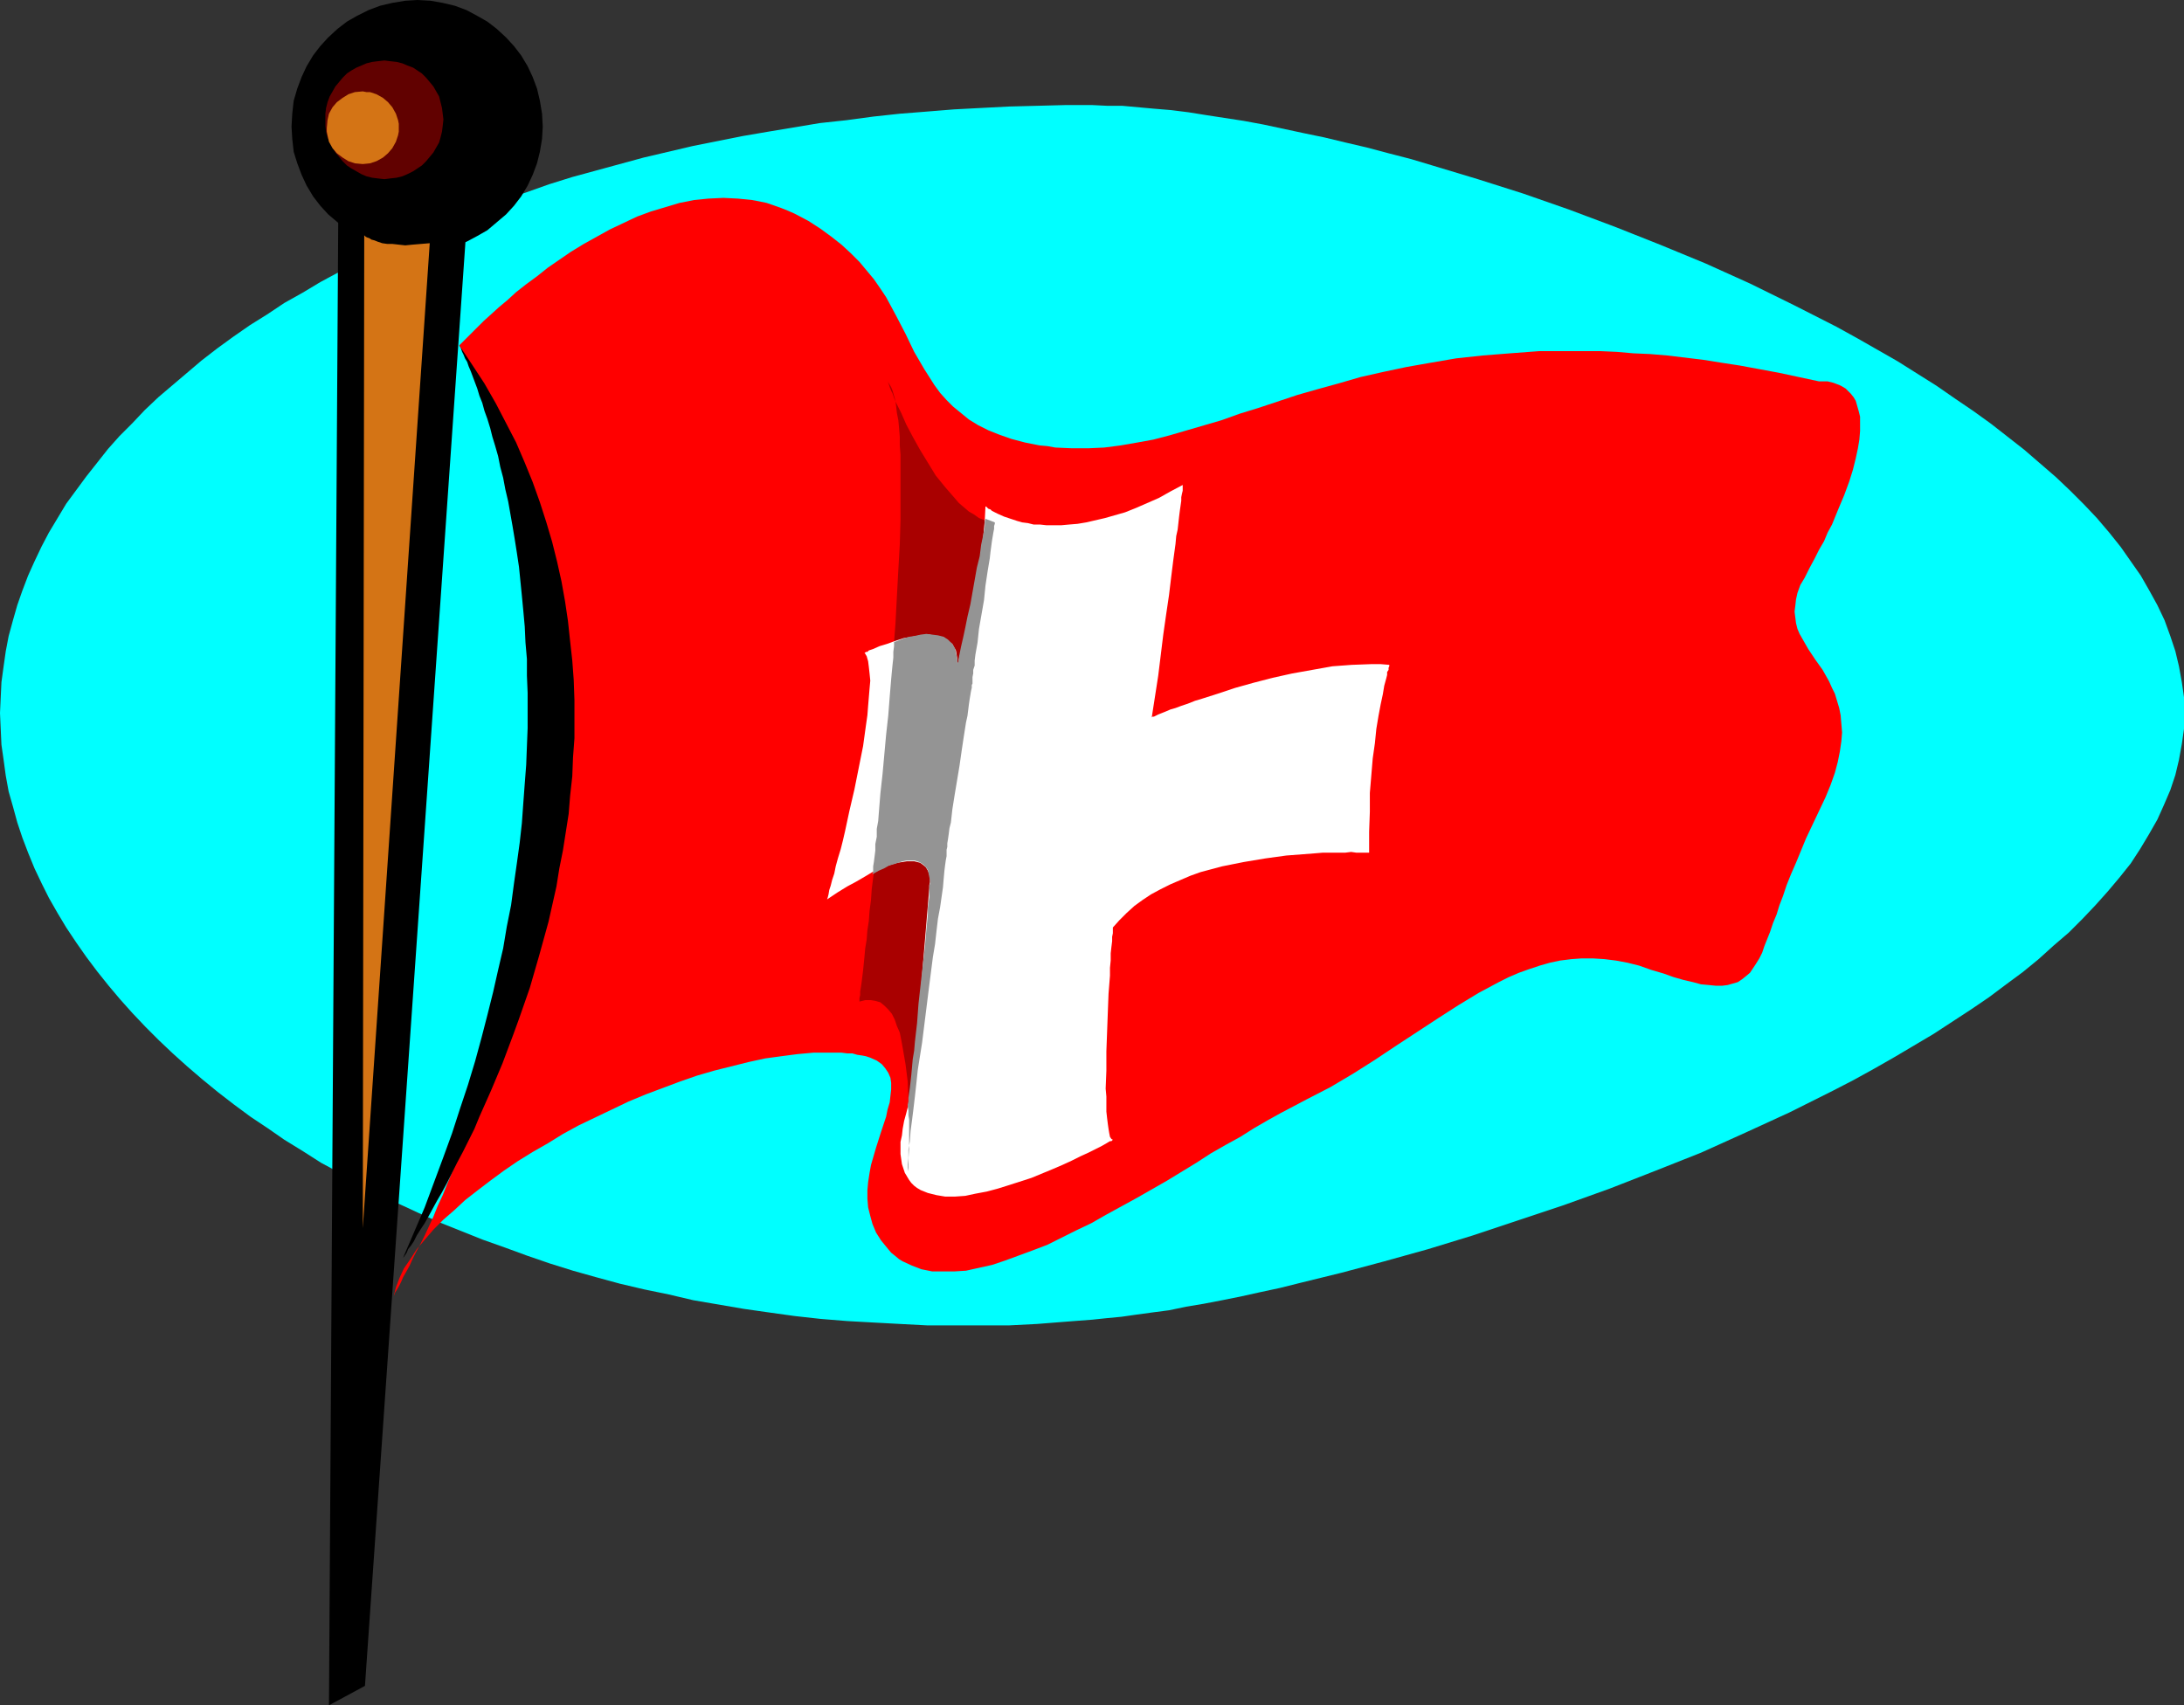
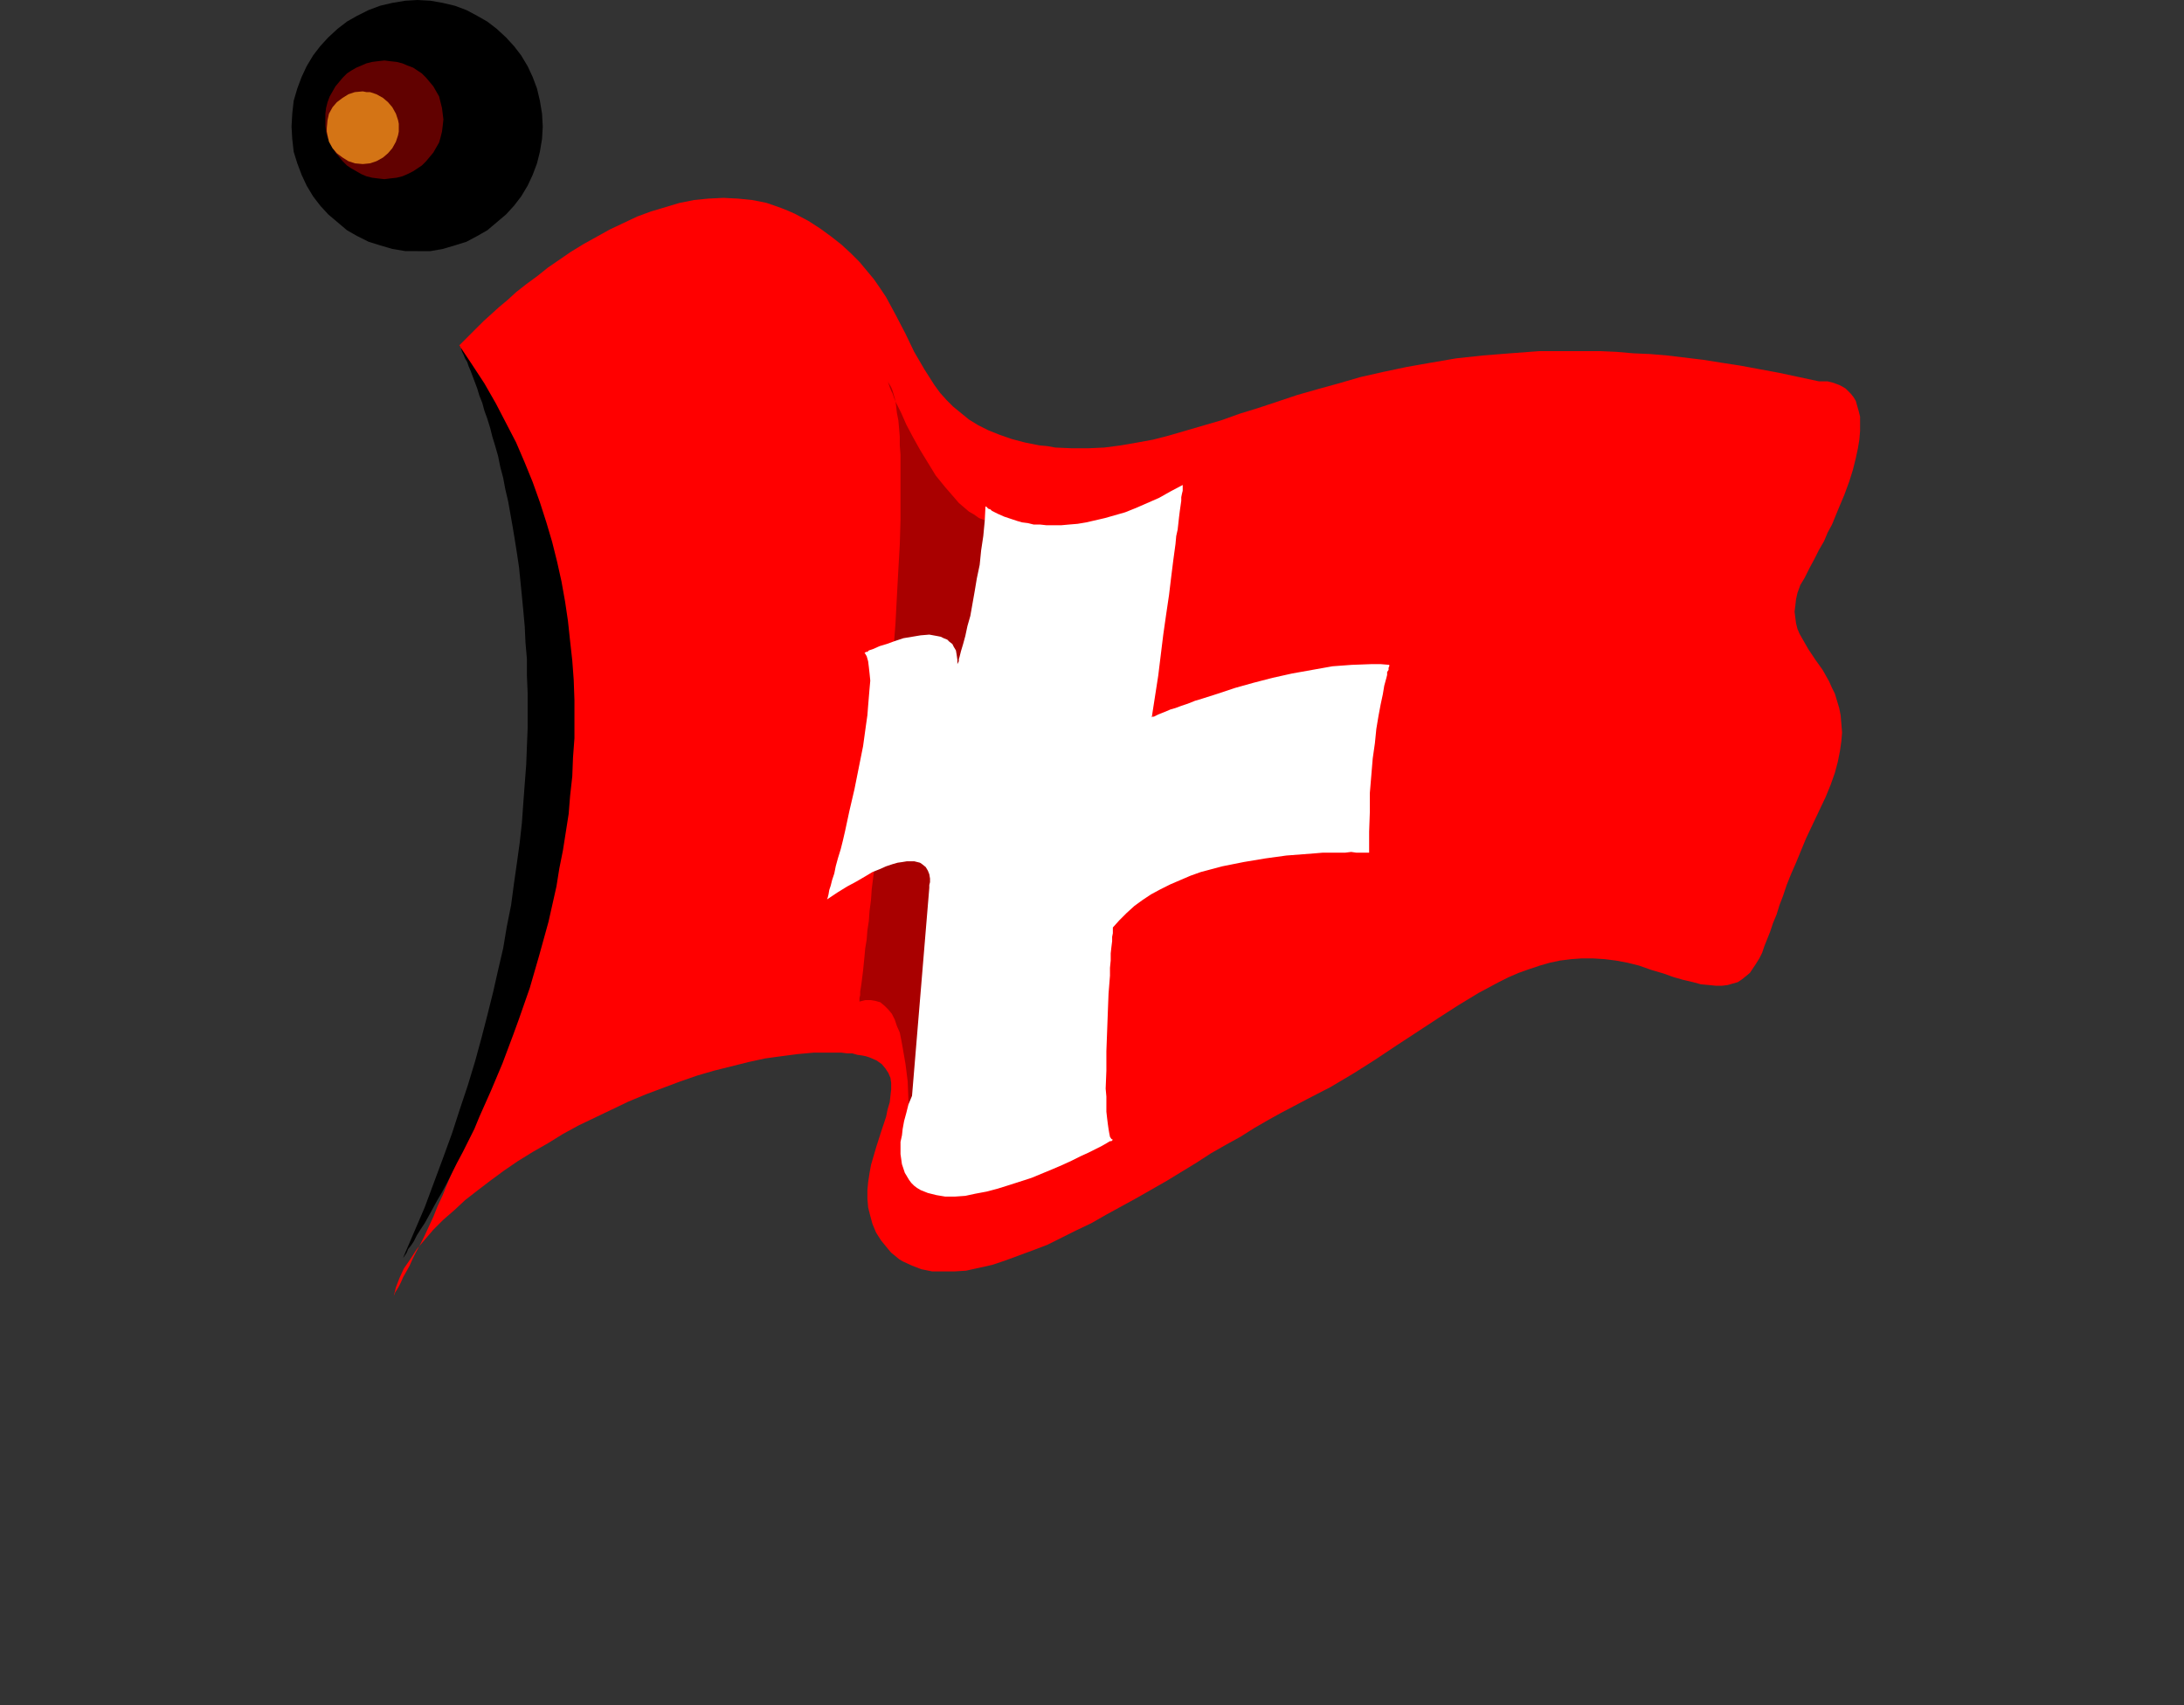
<svg xmlns="http://www.w3.org/2000/svg" xmlns:ns1="http://sodipodi.sourceforge.net/DTD/sodipodi-0.dtd" xmlns:ns2="http://www.inkscape.org/namespaces/inkscape" version="1.0" width="129.724mm" height="101.307mm" id="svg11" ns1:docname="Switzerland 3.wmf">
  <rect width="100%" height="100%" fill="#333333" stroke="none" />
  <ns1:namedview id="namedview11" pagecolor="#ffffff" bordercolor="#000000" borderopacity="0.25" ns2:showpageshadow="2" ns2:pageopacity="0.0" ns2:pagecheckerboard="0" ns2:deskcolor="#d1d1d1" ns2:document-units="mm" />
  <defs id="defs1">
    <pattern id="WMFhbasepattern" patternUnits="userSpaceOnUse" width="6" height="6" x="0" y="0" />
  </defs>
-   <path style="fill:#00ffff;fill-opacity:1;fill-rule:evenodd;stroke:none" d="m 245.309,296.296 3.07,-0.323 3.394,-0.323 3.394,-0.485 3.555,-0.485 3.717,-0.485 3.878,-0.808 3.878,-0.646 4.202,-0.808 4.04,-0.808 4.363,-0.969 4.525,-0.969 4.525,-1.131 9.211,-2.262 4.848,-1.292 4.848,-1.292 9.858,-2.746 10.019,-3.07 10.181,-3.393 10.181,-3.393 10.342,-3.716 10.342,-4.039 10.181,-4.039 10.019,-4.524 9.858,-4.524 9.696,-4.847 4.686,-2.423 4.686,-2.585 4.525,-2.585 4.363,-2.585 4.363,-2.585 4.202,-2.746 4.202,-2.746 4.04,-2.746 3.878,-2.908 3.717,-2.746 3.555,-2.908 3.394,-3.07 3.394,-2.908 3.07,-3.07 2.909,-3.07 2.747,-3.07 2.586,-3.07 2.586,-3.231 2.101,-3.231 1.939,-3.231 1.939,-3.393 1.454,-3.231 1.454,-3.393 1.131,-3.393 0.808,-3.393 0.646,-3.554 0.485,-3.393 v -3.554 -3.554 l -0.485,-3.393 -0.646,-3.554 -0.808,-3.393 -1.131,-3.393 -1.293,-3.554 -1.616,-3.393 -1.778,-3.231 -1.939,-3.393 -2.262,-3.231 -2.262,-3.231 -2.586,-3.231 -2.747,-3.231 -2.909,-3.07 -3.07,-3.07 -3.232,-3.07 -3.555,-3.07 -3.555,-3.07 -3.717,-2.908 -3.717,-2.908 -4.04,-2.908 -4.04,-2.746 -4.202,-2.908 -4.363,-2.746 -4.363,-2.746 -4.525,-2.585 -4.525,-2.585 -4.686,-2.585 -9.534,-4.847 -9.858,-4.847 -10.019,-4.524 -10.181,-4.2 -10.181,-4.039 -10.342,-3.877 -10.181,-3.554 -10.181,-3.231 -10.181,-3.07 -4.848,-1.454 -5.01,-1.292 -4.848,-1.292 -4.848,-1.131 -4.686,-1.131 -4.686,-0.969 -4.525,-0.969 -4.525,-0.969 -4.363,-0.808 -4.202,-0.646 -4.202,-0.646 -4.04,-0.646 -3.878,-0.485 -3.878,-0.323 -3.555,-0.323 -3.555,-0.323 h -3.394 l -3.232,-0.162 h -6.302 l -6.141,0.162 -6.302,0.162 -6.302,0.323 -6.141,0.323 -5.979,0.485 -6.141,0.485 -5.979,0.646 -5.979,0.808 -5.979,0.646 -11.635,1.939 -5.656,0.969 -5.656,1.131 -5.656,1.131 -5.494,1.292 -5.494,1.292 -5.333,1.454 -5.333,1.454 -5.333,1.454 -5.171,1.616 -5.01,1.777 -5.171,1.777 -4.848,1.777 -4.848,1.777 -4.848,1.939 -4.525,2.1 -4.686,2.1 -4.525,1.939 -4.363,2.262 -4.363,2.262 -4.202,2.262 -4.04,2.423 -4.04,2.262 -3.878,2.585 -3.878,2.423 -3.717,2.585 -3.555,2.585 -3.555,2.746 -3.232,2.746 -3.232,2.746 -3.232,2.746 -3.07,2.908 -2.747,2.908 -2.909,2.908 -2.586,2.908 -2.424,3.07 -2.424,3.07 -2.262,3.07 -2.262,3.07 -1.939,3.231 -1.939,3.231 -1.616,3.07 -1.616,3.393 -1.454,3.231 -1.293,3.393 -1.131,3.231 -0.97,3.393 -0.97,3.554 -0.646,3.393 -0.485,3.393 -0.485,3.554 -0.162,3.393 L 0,160.103 l 0.162,3.554 0.162,3.554 0.485,3.393 0.485,3.554 0.646,3.554 0.97,3.393 0.97,3.554 1.131,3.393 1.293,3.393 1.454,3.554 1.616,3.393 1.616,3.231 1.939,3.393 1.939,3.231 2.262,3.393 2.262,3.231 2.424,3.231 2.586,3.231 2.586,3.07 2.747,3.07 2.909,3.07 3.07,3.07 3.07,2.908 3.232,2.908 3.394,2.908 3.555,2.908 3.555,2.746 3.717,2.746 3.878,2.585 3.717,2.585 4.202,2.585 4.04,2.585 4.202,2.262 4.363,2.423 4.363,2.262 4.525,2.262 4.525,2.1 4.686,2.1 4.848,1.939 4.848,1.939 5.01,1.777 4.848,1.777 5.171,1.777 5.171,1.616 5.171,1.454 5.333,1.454 5.494,1.292 5.494,1.131 5.494,1.292 5.656,0.969 5.656,0.969 5.656,0.808 5.818,0.808 5.818,0.646 5.979,0.485 5.818,0.323 5.979,0.323 6.141,0.323 h 5.979 6.302 6.141 l 6.302,-0.323 6.141,-0.485 z" id="path1" />
  <path style="fill:#ff0000;fill-opacity:1;fill-rule:evenodd;stroke:none" d="m 103.101,77.548 0.162,-0.162 0.323,-0.323 0.646,-0.646 0.808,-0.808 0.97,-0.969 1.293,-1.292 1.293,-1.292 1.616,-1.454 1.778,-1.616 1.939,-1.616 1.939,-1.777 2.262,-1.777 2.424,-1.777 2.424,-1.939 2.586,-1.777 2.586,-1.777 2.909,-1.777 2.909,-1.616 2.909,-1.616 3.07,-1.454 3.07,-1.454 3.07,-1.131 3.232,-0.969 3.232,-0.969 3.232,-0.646 3.232,-0.323 3.394,-0.162 3.232,0.162 3.232,0.323 3.232,0.646 3.232,1.131 1.616,0.646 1.454,0.646 3.07,1.616 2.747,1.777 2.424,1.777 2.262,1.777 2.101,1.939 1.939,1.939 1.616,1.939 1.616,1.939 1.454,2.1 1.293,1.939 2.262,4.2 2.101,4.039 1.939,4.039 2.262,3.877 1.131,1.777 1.131,1.777 1.293,1.777 1.454,1.616 1.454,1.454 1.778,1.454 1.778,1.454 2.101,1.292 2.262,1.131 2.424,0.969 2.747,0.969 3.07,0.808 3.232,0.646 1.778,0.162 1.778,0.323 3.717,0.162 h 3.717 l 3.555,-0.162 3.717,-0.485 3.717,-0.646 3.555,-0.646 3.717,-0.969 3.878,-1.131 3.878,-1.131 3.878,-1.131 4.04,-1.454 4.202,-1.292 4.363,-1.454 4.363,-1.454 4.525,-1.292 4.686,-1.292 5.01,-1.454 5.01,-1.131 5.333,-1.131 5.494,-0.969 5.656,-0.969 5.979,-0.646 6.141,-0.485 6.464,-0.485 h 3.394 6.949 3.555 l 3.555,0.162 3.717,0.323 3.717,0.162 3.878,0.323 4.04,0.485 4.04,0.485 4.04,0.646 4.202,0.646 4.363,0.808 4.363,0.808 4.525,0.969 4.525,0.969 h 0.323 0.162 0.485 0.97 l 1.293,0.323 1.293,0.485 0.646,0.323 0.808,0.485 0.485,0.485 0.646,0.646 0.646,0.808 0.485,0.808 0.323,1.131 0.323,1.131 0.323,1.292 v 1.616 1.616 l -0.162,1.939 -0.323,1.939 -0.485,2.262 -0.646,2.585 -0.808,2.585 -1.131,3.07 -1.293,3.07 -1.454,3.554 -0.97,1.777 -0.808,1.939 -1.131,1.939 -0.97,1.939 -1.131,2.1 -1.131,2.262 -0.97,1.616 -0.646,1.777 -0.323,1.454 -0.162,1.454 -0.162,1.292 0.162,1.292 0.162,1.292 0.323,1.292 0.485,1.131 0.646,1.131 1.293,2.262 1.616,2.423 1.616,2.262 1.454,2.585 0.646,1.454 0.646,1.292 0.485,1.616 0.485,1.616 0.323,1.616 0.162,1.939 0.162,1.939 -0.162,1.939 -0.323,2.262 -0.485,2.423 -0.646,2.423 -0.97,2.746 -1.131,2.746 -1.454,3.07 -1.454,3.07 -1.454,3.07 -1.131,2.746 -1.131,2.746 -1.131,2.585 -0.97,2.423 -0.808,2.423 -0.808,2.1 -0.646,2.1 -0.808,1.939 -0.646,1.939 -0.646,1.616 -0.646,1.616 -0.485,1.454 -0.646,1.292 -0.808,1.292 -0.646,0.969 -0.646,0.969 -0.97,0.808 -0.808,0.646 -0.97,0.646 -1.131,0.323 -1.131,0.323 -1.293,0.162 h -1.293 l -1.616,-0.162 -1.778,-0.162 -1.778,-0.485 -2.101,-0.485 -2.262,-0.646 -2.262,-0.808 -2.747,-0.808 -2.747,-0.969 -2.586,-0.646 -2.586,-0.485 -2.586,-0.323 -2.586,-0.162 h -2.586 l -2.262,0.162 -2.586,0.323 -2.262,0.485 -2.262,0.646 -2.424,0.808 -2.262,0.808 -2.262,0.969 -2.262,1.131 -4.525,2.423 -4.525,2.746 -4.525,2.908 -4.686,3.07 -4.686,3.07 -4.848,3.231 -4.848,3.07 -5.171,3.07 -5.333,2.746 -2.747,1.454 -3.07,1.616 -2.909,1.616 -3.07,1.777 -3.07,1.939 -3.232,1.777 -3.394,1.939 -3.232,2.1 -6.626,4.039 -6.787,3.877 -6.787,3.716 -3.394,1.939 -3.394,1.616 -3.232,1.616 -3.232,1.616 -3.394,1.292 -3.07,1.131 -3.07,1.131 -2.909,0.969 -2.909,0.646 -2.909,0.646 -2.586,0.162 h -2.586 -2.424 l -2.424,-0.485 -2.101,-0.808 -2.101,-0.969 -0.808,-0.485 -0.97,-0.808 -0.808,-0.646 -0.808,-0.969 -1.454,-1.777 -1.131,-1.777 -0.808,-1.939 -0.485,-1.777 -0.485,-1.939 -0.162,-1.939 v -1.939 l 0.162,-1.777 0.323,-2.1 0.323,-1.777 1.131,-3.877 1.131,-3.554 1.131,-3.393 0.323,-1.616 0.485,-1.616 0.162,-1.454 0.162,-1.454 v -1.454 l -0.162,-1.131 -0.485,-1.131 -0.646,-0.969 -0.808,-0.969 -1.131,-0.808 -1.454,-0.646 -0.97,-0.323 -0.808,-0.162 -1.131,-0.162 -1.131,-0.323 h -1.131 l -1.293,-0.162 h -1.454 -3.07 -1.778 l -3.555,0.323 -3.717,0.485 -3.555,0.485 -3.717,0.808 -3.878,0.969 -3.878,0.969 -3.878,1.131 -3.717,1.292 -3.878,1.454 -3.878,1.454 -3.878,1.616 -3.717,1.777 -3.717,1.777 -3.717,1.777 -3.555,1.939 -3.394,2.1 -3.394,1.939 -3.394,2.1 -3.07,2.1 -3.07,2.262 -2.747,2.1 -2.909,2.262 -2.424,2.262 -2.424,2.1 -2.262,2.262 -1.939,2.262 -1.778,2.1 -1.454,2.262 -1.454,2.1 -0.97,2.1 -0.808,2.1 -0.485,1.939 v 0 l 0.162,-0.323 0.162,-0.485 0.323,-0.485 0.485,-0.808 0.485,-0.969 0.485,-1.131 0.646,-1.131 0.808,-1.454 0.646,-1.454 0.808,-1.616 0.97,-1.777 0.97,-1.939 0.97,-2.1 0.97,-2.1 0.97,-2.423 1.131,-2.423 0.97,-2.423 1.131,-2.746 1.131,-2.746 1.293,-2.908 1.131,-3.07 1.131,-3.07 2.262,-6.462 1.131,-3.393 1.131,-3.393 1.131,-3.554 2.262,-7.432 1.939,-7.593 1.939,-7.916 1.616,-8.239 1.454,-8.401 1.293,-8.724 0.485,-4.2 0.323,-4.524 0.323,-4.362 0.323,-4.524 v -4.524 l 0.162,-4.524 -0.162,-4.524 -0.162,-4.524 -0.162,-4.524 -0.323,-4.685 -0.646,-4.524 -0.646,-4.685 -0.646,-4.685 -0.97,-4.524 -0.97,-4.685 -1.293,-4.524 -1.293,-4.685 -1.454,-4.524 -1.616,-4.524 -1.778,-4.524 -1.939,-4.524 -2.101,-4.524 -2.262,-4.524 z" id="path2" />
  <path style="fill:#000000;fill-opacity:1;fill-rule:evenodd;stroke:none" d="m 93.728,56.384 h 2.909 l 2.747,-0.485 2.747,-0.808 2.586,-0.808 2.424,-1.292 2.262,-1.292 2.101,-1.777 2.101,-1.777 1.778,-1.939 1.616,-2.1 1.454,-2.423 1.131,-2.423 0.97,-2.585 0.646,-2.585 0.485,-2.908 0.162,-2.746 -0.162,-2.908 -0.485,-2.908 -0.646,-2.746 -0.97,-2.585 -1.131,-2.423 -1.454,-2.423 -1.616,-2.1 -1.778,-1.939 -2.101,-1.939 -2.101,-1.616 -2.262,-1.292 -2.424,-1.292 -2.586,-0.969 L 99.384,0.646 96.637,0.162 93.728,0 90.981,0.162 88.072,0.646 85.325,1.292 82.739,2.262 80.154,3.554 l -2.262,1.292 -2.101,1.616 -2.101,1.939 -1.778,1.939 -1.616,2.1 -1.454,2.423 -1.131,2.423 -0.97,2.585 -0.808,2.746 -0.323,2.908 -0.162,2.908 0.162,2.746 0.323,2.908 0.808,2.585 0.97,2.585 1.131,2.423 1.454,2.423 1.616,2.1 1.778,1.939 2.101,1.777 2.101,1.777 2.262,1.292 2.586,1.292 2.586,0.808 2.747,0.808 2.909,0.485 z" id="path3" />
  <path style="fill:#610100;fill-opacity:1;fill-rule:evenodd;stroke:none" d="m 86.294,40.228 1.293,-0.162 1.454,-0.162 1.293,-0.323 1.131,-0.485 1.293,-0.646 0.97,-0.646 0.97,-0.646 0.97,-0.969 0.808,-0.969 0.808,-0.969 0.646,-1.131 0.646,-1.131 0.323,-1.131 0.323,-1.292 0.162,-1.292 0.162,-1.454 -0.162,-1.292 -0.162,-1.292 -0.323,-1.292 -0.323,-1.292 -0.646,-1.131 -0.646,-1.131 -0.808,-0.969 -0.808,-0.969 -0.97,-0.969 -0.97,-0.646 -0.97,-0.646 -1.293,-0.485 -1.131,-0.485 -1.293,-0.323 -1.454,-0.162 -1.293,-0.162 -1.454,0.162 -1.293,0.162 -1.293,0.323 -1.131,0.485 -1.131,0.485 -1.131,0.646 -0.97,0.646 -0.97,0.969 -0.808,0.969 -0.808,0.969 -0.646,1.131 -0.646,1.131 -0.485,1.292 -0.323,1.292 -0.162,1.292 v 1.292 1.454 l 0.162,1.292 0.323,1.292 0.485,1.131 0.646,1.131 0.646,1.131 0.808,0.969 0.808,0.969 0.97,0.969 0.97,0.646 1.131,0.646 1.131,0.646 1.131,0.485 1.293,0.323 1.293,0.162 z" id="path4" />
-   <path style="fill:#000000;fill-opacity:1;fill-rule:evenodd;stroke:none" d="M 75.952,46.205 73.851,382.891 81.931,378.529 105.201,44.105 Z" id="path5" />
  <path style="fill:#d47415;fill-opacity:1;fill-rule:evenodd;stroke:none" d="m 81.446,36.835 1.616,-0.162 1.454,-0.485 1.454,-0.808 1.131,-0.969 0.97,-1.131 0.808,-1.454 0.485,-1.454 0.162,-0.808 V 28.757 27.788 L 89.365,26.98 88.88,25.526 88.072,24.072 87.102,22.941 85.971,21.972 84.517,21.164 83.062,20.679 h -0.808 l -0.808,-0.162 -1.778,0.162 -1.454,0.485 -1.293,0.808 -1.293,0.969 -0.97,1.131 -0.808,1.454 -0.323,1.454 -0.162,1.777 v 0.808 l 0.162,0.808 0.323,1.454 0.808,1.454 0.97,1.131 1.293,0.969 1.293,0.808 1.454,0.485 z" id="path6" />
-   <path style="fill:#d47415;fill-opacity:1;fill-rule:evenodd;stroke:none" d="m 81.77,52.829 v 0 l 0.162,0.162 0.162,0.162 0.323,0.162 0.485,0.162 0.485,0.323 0.646,0.162 0.808,0.323 0.97,0.323 1.131,0.162 h 1.131 l 1.454,0.162 1.454,0.162 1.616,-0.162 1.939,-0.162 1.939,-0.162 -15.029,221.172 z" id="path7" />
  <path style="fill:#a90000;fill-opacity:1;fill-rule:evenodd;stroke:none" d="m 199.253,85.625 v 0 l 0.162,0.323 0.162,0.485 0.162,0.485 0.323,0.808 0.323,0.646 0.323,0.969 0.485,1.131 0.485,0.969 0.646,1.292 1.131,2.585 1.454,2.746 1.616,2.908 1.778,2.908 1.778,2.908 2.101,2.585 2.101,2.423 0.97,1.131 1.131,0.969 1.131,0.969 1.131,0.646 1.131,0.808 1.293,0.485 1.131,0.323 1.131,0.162 v 0.162 0.323 l -0.162,0.485 v 0.646 l -0.162,0.808 -0.162,1.131 -0.162,1.131 -0.323,1.292 -0.162,1.616 -0.162,1.616 -0.323,1.777 -0.323,1.939 -0.323,2.1 -0.162,2.262 -0.485,2.262 -0.323,2.423 -0.323,2.585 -0.485,2.585 -0.808,5.655 -0.808,5.816 -0.808,6.139 -0.97,6.301 -0.97,6.462 -1.939,13.409 -1.778,13.571 -0.97,6.624 -0.97,6.462 -0.808,6.301 -0.808,6.139 -0.808,5.816 -0.323,2.746 -0.323,2.746 -0.323,2.585 -0.323,2.585 -0.323,2.262 -0.323,2.262 -0.162,2.262 -0.323,2.1 -0.162,1.777 -0.162,1.777 -0.162,1.616 -0.162,1.454 -0.162,1.454 -0.162,1.131 v 0.969 1.777 0 -0.485 l 0.162,-0.485 v -0.808 l 0.162,-1.131 v -1.131 -1.292 l 0.162,-1.616 v -1.454 -1.777 -3.716 -3.877 l -0.162,-4.039 -0.485,-3.877 -0.646,-3.716 -0.323,-1.777 -0.323,-1.616 -0.646,-1.454 -0.485,-1.454 -0.646,-1.292 -0.808,-0.969 -0.808,-0.808 -0.97,-0.808 -1.131,-0.323 -0.97,-0.162 h -1.293 l -1.293,0.323 v -0.162 -0.162 -0.485 l 0.162,-0.646 v -0.808 l 0.162,-0.969 0.162,-1.131 0.162,-1.292 0.162,-1.292 0.162,-1.616 0.162,-1.616 0.162,-1.777 0.323,-1.939 0.162,-2.1 0.323,-2.1 0.162,-2.262 0.323,-2.423 0.162,-2.423 0.646,-5.17 0.485,-5.493 0.485,-5.655 0.646,-5.978 0.485,-5.978 1.131,-12.601 0.97,-12.44 0.485,-6.301 0.323,-6.139 0.323,-5.978 0.323,-5.655 0.162,-5.493 v -5.331 -2.423 -2.423 -2.423 -2.1 l -0.162,-2.1 v -1.939 l -0.162,-1.939 -0.162,-1.777 -0.323,-1.616 -0.162,-1.454 -0.162,-1.292 -0.323,-1.131 -0.323,-1.131 -0.323,-0.808 -0.485,-0.808 z" id="path8" />
  <path style="fill:#000000;fill-opacity:1;fill-rule:evenodd;stroke:none" d="m 103.101,77.548 v 0 l 0.162,0.162 0.162,0.323 0.162,0.485 0.162,0.485 0.323,0.646 0.323,0.808 0.485,0.808 0.323,0.969 0.485,1.131 0.485,1.292 0.485,1.292 0.485,1.292 0.485,1.616 0.646,1.616 0.485,1.777 0.646,1.777 0.646,2.1 0.485,1.939 0.646,2.1 0.646,2.262 0.485,2.423 0.646,2.423 0.485,2.585 0.646,2.746 0.485,2.746 0.485,2.746 0.485,2.908 0.485,3.07 0.485,3.231 0.323,3.231 0.323,3.231 0.323,3.393 0.323,3.554 0.162,3.554 0.323,3.716 v 3.716 l 0.162,3.877 v 3.877 4.039 l -0.162,4.039 -0.162,4.2 -0.323,4.2 -0.323,4.362 -0.323,4.524 -0.485,4.362 -0.646,4.685 -0.646,4.524 -0.646,4.847 -0.97,4.847 -0.808,4.847 -1.131,4.847 -1.131,5.008 -1.293,5.17 -1.293,5.008 -1.454,5.331 -1.616,5.331 -1.778,5.331 -1.778,5.493 -1.939,5.331 -2.101,5.655 -2.101,5.655 -2.424,5.655 -2.424,5.655 v 0 l 0.162,-0.162 0.323,-0.485 0.323,-0.485 0.323,-0.808 0.646,-0.808 0.646,-0.969 0.646,-1.292 0.808,-1.292 0.97,-1.454 0.808,-1.454 0.97,-1.777 0.97,-1.777 1.131,-1.939 1.131,-2.1 1.131,-2.262 1.131,-2.262 1.293,-2.423 1.293,-2.585 1.293,-2.585 1.131,-2.746 1.293,-2.908 1.293,-2.908 1.293,-3.07 1.293,-3.07 2.424,-6.462 1.293,-3.554 2.424,-6.947 2.101,-7.27 2.101,-7.593 1.778,-7.916 0.646,-4.039 0.808,-4.039 1.293,-8.239 0.323,-4.039 0.485,-4.362 0.162,-4.2 0.323,-4.362 v -4.2 -4.362 l -0.162,-4.524 -0.323,-4.362 -0.485,-4.362 -0.485,-4.524 -0.646,-4.362 -0.808,-4.524 -0.97,-4.362 -1.131,-4.524 -1.293,-4.362 -1.454,-4.524 -1.616,-4.524 -1.778,-4.362 -1.939,-4.524 -2.262,-4.362 -2.262,-4.362 -2.586,-4.524 -2.747,-4.2 z" id="path9" />
  <path style="fill:#ffffff;fill-opacity:1;fill-rule:evenodd;stroke:none" d="m 221.23,113.736 h 0.162 v 0 l 0.162,0.162 0.323,0.323 0.485,0.162 0.323,0.323 0.646,0.323 0.646,0.323 1.454,0.646 1.939,0.646 0.97,0.323 1.131,0.323 1.293,0.162 1.293,0.323 h 1.454 l 1.454,0.162 h 3.232 l 1.778,-0.162 1.939,-0.162 1.939,-0.323 2.101,-0.485 2.101,-0.485 2.262,-0.646 2.262,-0.646 2.424,-0.969 2.586,-1.131 2.586,-1.131 2.586,-1.454 2.747,-1.454 v 0 0.323 0.323 0.646 l -0.162,0.646 -0.162,0.808 v 0.808 l -0.162,1.131 -0.162,1.131 -0.162,1.292 -0.162,1.454 -0.162,1.454 -0.323,1.454 -0.162,1.777 -0.485,3.554 -0.485,3.877 -0.485,4.039 -0.646,4.362 -0.646,4.524 -1.131,9.209 -1.454,9.37 0.162,-0.162 h 0.323 l 0.323,-0.162 0.646,-0.323 0.808,-0.323 0.808,-0.323 1.131,-0.485 1.131,-0.323 1.293,-0.485 1.454,-0.485 1.616,-0.646 1.616,-0.485 3.555,-1.131 3.878,-1.292 4.04,-1.131 4.363,-1.131 4.363,-0.969 4.525,-0.808 4.525,-0.808 4.363,-0.323 4.363,-0.162 h 2.101 l 1.939,0.162 v 0 0.162 0.162 l -0.162,0.323 v 0.485 l -0.323,0.485 v 0.646 l -0.162,0.646 -0.485,1.777 -0.323,1.939 -0.485,2.262 -0.485,2.585 -0.485,2.908 -0.323,3.231 -0.485,3.393 -0.323,3.877 -0.323,3.877 v 4.2 l -0.162,4.524 v 4.685 h -0.485 -0.485 -1.939 l -1.131,-0.162 -1.293,0.162 h -3.232 -1.778 l -1.939,0.162 -2.101,0.162 -2.101,0.162 -2.101,0.162 -4.686,0.646 -4.848,0.808 -4.848,0.969 -4.848,1.292 -2.262,0.808 -2.262,0.969 -2.262,0.969 -2.262,1.131 -2.101,1.131 -1.939,1.292 -1.778,1.292 -1.778,1.616 -1.616,1.616 -1.454,1.616 v 0.162 0.485 0.646 l -0.162,0.808 v 0.969 l -0.162,1.292 -0.162,1.454 v 1.616 l -0.162,1.616 v 1.777 l -0.323,4.039 -0.162,4.2 -0.162,4.362 -0.162,4.362 v 4.362 l -0.162,4.039 0.162,1.777 v 1.777 1.616 l 0.162,1.454 0.162,1.292 0.162,1.131 0.162,0.969 0.162,0.808 0.323,0.485 0.323,0.162 v 0 l -0.162,0.162 -0.162,0.162 h -0.323 l -0.808,0.485 -1.131,0.646 -1.293,0.646 -1.616,0.808 -1.778,0.808 -1.939,0.969 -2.101,0.969 -2.262,0.969 -4.686,1.939 -5.01,1.616 -2.586,0.808 -2.424,0.646 -2.586,0.485 -2.262,0.485 -2.262,0.162 h -2.262 l -1.939,-0.323 -1.939,-0.485 -1.616,-0.646 -0.808,-0.485 -0.646,-0.485 -0.646,-0.646 -0.485,-0.646 -0.485,-0.808 -0.485,-0.808 -0.323,-0.969 -0.323,-0.969 -0.162,-1.131 -0.162,-1.131 v -1.292 -1.454 l 0.323,-1.454 0.162,-1.454 0.323,-1.777 0.485,-1.777 0.485,-1.939 0.808,-1.939 3.878,-46.69 v -0.323 -0.323 l 0.162,-0.646 v -0.808 l -0.162,-0.969 -0.323,-0.808 -0.485,-0.808 -0.808,-0.646 -0.485,-0.323 -0.646,-0.162 -0.646,-0.162 h -0.808 -0.808 l -0.97,0.162 -1.131,0.162 -1.131,0.323 -1.454,0.485 -1.454,0.646 -1.616,0.646 -1.616,0.969 -1.939,1.131 -2.101,1.131 -2.101,1.292 -2.424,1.616 v 0 l 0.162,-0.485 0.162,-0.646 0.162,-0.969 0.323,-0.969 0.323,-1.292 0.485,-1.454 0.323,-1.616 0.485,-1.777 0.646,-2.1 0.485,-1.939 0.485,-2.1 0.97,-4.524 1.131,-4.847 0.97,-4.847 0.97,-4.847 0.646,-4.685 0.323,-2.262 0.162,-2.1 0.162,-1.939 0.162,-1.939 0.162,-1.777 -0.162,-1.616 -0.162,-1.454 -0.162,-1.292 -0.323,-1.131 -0.485,-0.808 h 0.162 l 0.162,-0.162 h 0.323 l 0.323,-0.323 0.485,-0.162 0.485,-0.162 1.454,-0.646 1.616,-0.485 1.778,-0.646 1.939,-0.646 1.939,-0.323 1.939,-0.323 1.939,-0.162 1.778,0.323 0.808,0.162 0.646,0.323 0.808,0.323 0.485,0.485 0.646,0.485 0.323,0.646 0.485,0.808 0.162,0.969 0.162,1.131 v 1.131 -0.162 0 l 0.162,-0.323 0.162,-0.323 v -0.485 l 0.162,-0.485 0.323,-1.292 0.485,-1.616 0.485,-1.777 0.485,-2.262 0.646,-2.262 0.485,-2.746 0.485,-2.746 0.485,-2.908 0.646,-3.07 0.323,-3.231 0.485,-3.231 0.323,-3.393 z" id="path10" />
-   <path style="fill:#949494;fill-opacity:1;fill-rule:evenodd;stroke:none" d="m 221.23,116.483 2.101,0.808 v 0.162 0.162 l -0.162,0.485 v 0.646 l -0.162,0.808 -0.162,0.969 -0.162,0.969 -0.323,2.423 -0.162,1.454 -0.485,2.908 -0.485,3.231 -0.323,3.231 -1.131,6.462 -0.323,3.07 -0.485,2.746 -0.162,1.292 v 1.131 l -0.323,0.969 v 0.808 l -0.162,0.808 v 0.485 0.485 0.162 0.323 l -0.162,0.323 v 0.646 l -0.162,0.646 -0.162,0.969 -0.162,0.969 -0.162,1.131 -0.162,1.292 -0.162,1.292 -0.323,1.454 -0.485,3.07 -0.485,3.231 -0.485,3.393 -1.131,6.785 -0.485,3.07 -0.323,2.908 -0.323,1.292 -0.162,1.292 -0.162,1.131 -0.162,0.969 v 0.808 l -0.162,0.646 v 0.646 0.323 0.485 l -0.162,0.808 -0.162,1.131 -0.162,1.292 -0.162,1.777 -0.162,1.939 -0.323,2.262 -0.323,2.262 -0.485,2.585 -0.323,2.746 -0.323,2.908 -0.485,2.908 -0.808,6.301 -0.808,6.462 -0.808,6.462 -0.97,6.139 -0.323,3.07 -0.323,2.908 -0.323,2.746 -0.323,2.585 -0.323,2.423 -0.162,2.262 -0.323,1.939 v 1.777 l -0.162,1.454 v 1.292 1.131 0.323 -0.162 -0.323 -0.646 l 0.162,-0.808 v -0.969 -0.969 l 0.162,-2.423 v -6.462 l -0.162,-0.969 v -1.131 l -0.162,-0.808 v -0.162 -0.323 l 0.162,-0.646 v -0.808 l 0.162,-1.131 0.162,-1.131 0.162,-1.454 0.162,-1.454 0.162,-1.777 0.162,-1.777 0.323,-1.939 0.162,-1.939 0.485,-4.2 0.323,-4.362 0.97,-8.724 0.485,-4.2 0.162,-1.939 0.162,-1.939 0.162,-1.616 0.162,-1.616 v -1.454 l 0.162,-1.292 0.162,-1.131 v -0.969 -1.131 -0.162 -0.323 l 0.162,-0.485 v -0.808 l -0.162,-0.646 -0.162,-0.808 -0.162,-0.808 -0.485,-0.646 -0.646,-0.646 -0.808,-0.485 -0.97,-0.323 h -0.646 -0.646 -0.646 l -0.808,0.162 -0.97,0.323 -0.97,0.323 -1.131,0.323 -1.131,0.646 -1.131,0.485 -1.454,0.808 v -0.162 l 0.162,-0.323 v -0.485 -0.808 l 0.162,-0.969 0.162,-1.292 0.162,-1.292 v -1.454 l 0.323,-1.616 v -1.777 l 0.323,-1.777 0.162,-2.1 0.323,-4.039 0.485,-4.362 0.808,-8.886 0.485,-4.362 0.323,-4.2 0.162,-1.939 0.162,-1.939 0.162,-1.777 0.162,-1.616 0.162,-1.454 v -1.292 l 0.162,-1.292 v -0.969 h 0.162 v 0 l 0.485,-0.162 0.808,-0.323 0.808,-0.323 1.131,-0.323 1.131,-0.162 1.454,-0.323 1.293,-0.162 1.293,0.162 1.293,0.162 1.293,0.323 0.97,0.646 0.485,0.485 0.485,0.485 0.323,0.485 0.323,0.646 0.162,0.808 0.162,0.808 0.162,0.808 v 1.131 -0.162 -0.162 l 0.162,-0.323 0.162,-0.485 v -0.485 l 0.162,-0.808 0.162,-0.808 0.162,-0.808 0.485,-2.1 0.485,-2.262 0.485,-2.423 0.646,-2.746 0.97,-5.493 0.485,-2.746 0.646,-2.585 0.323,-2.585 0.485,-2.262 0.323,-1.939 v -0.808 z" id="path11" />
</svg>